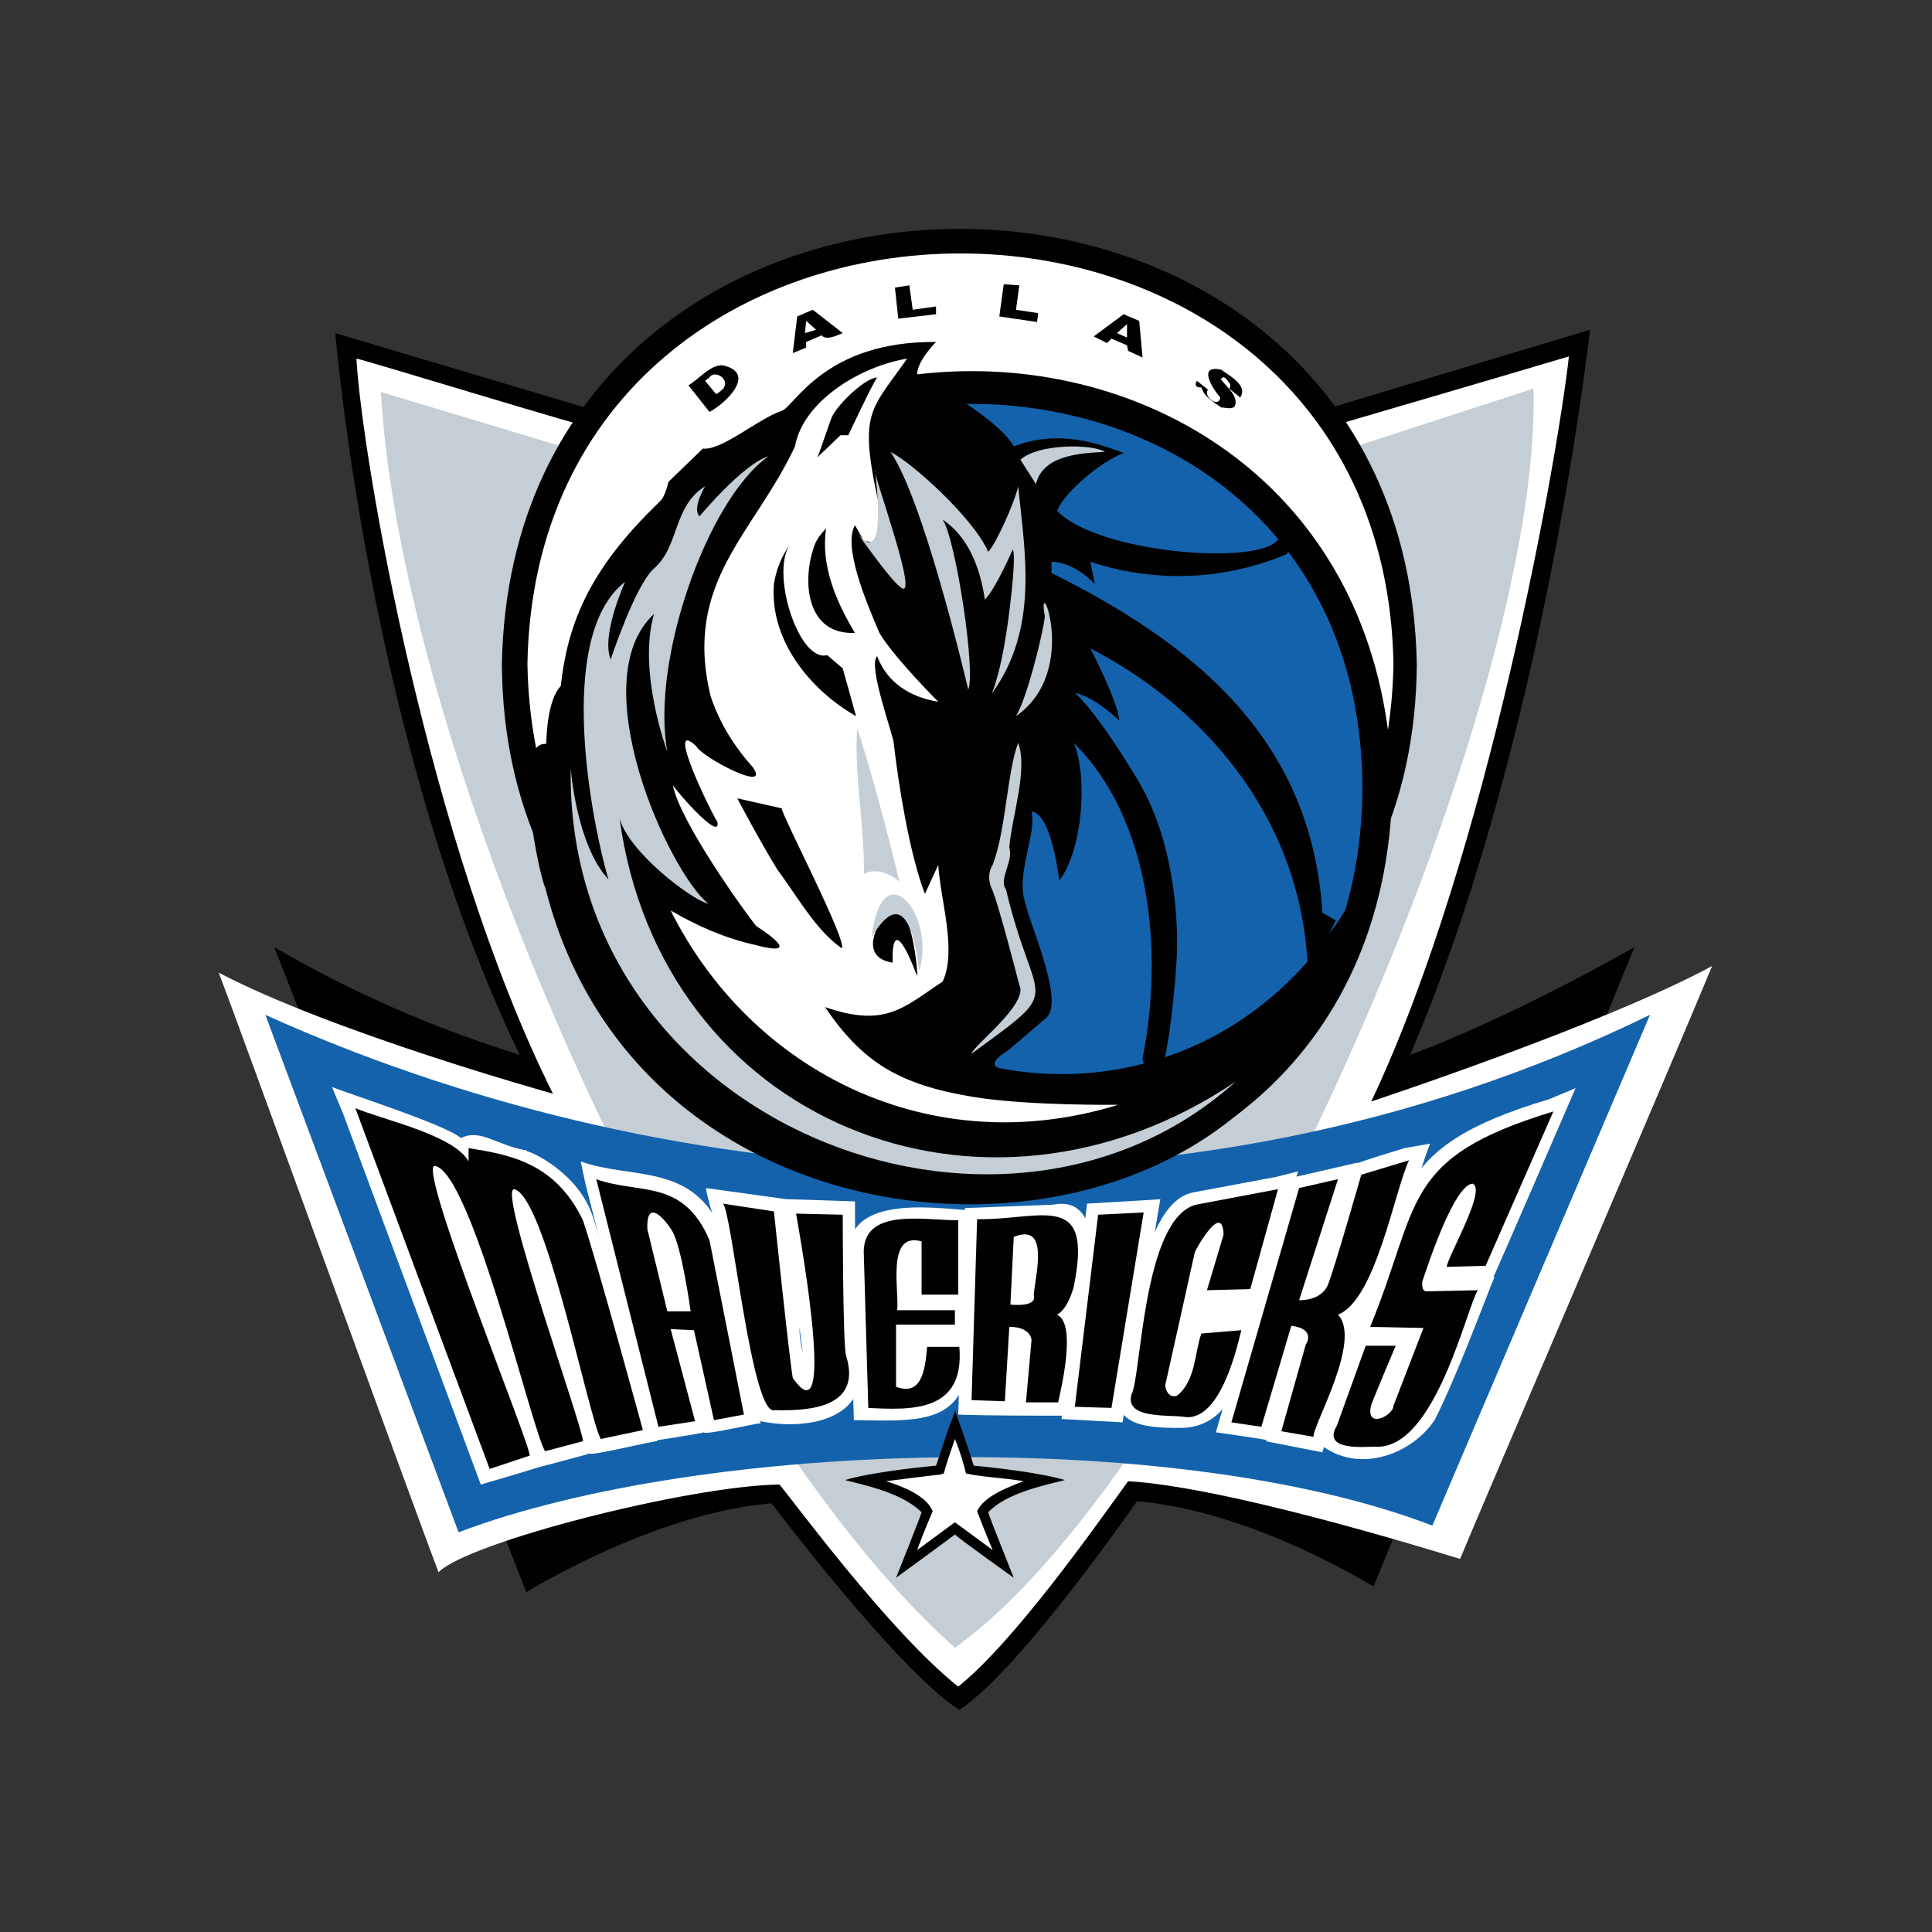
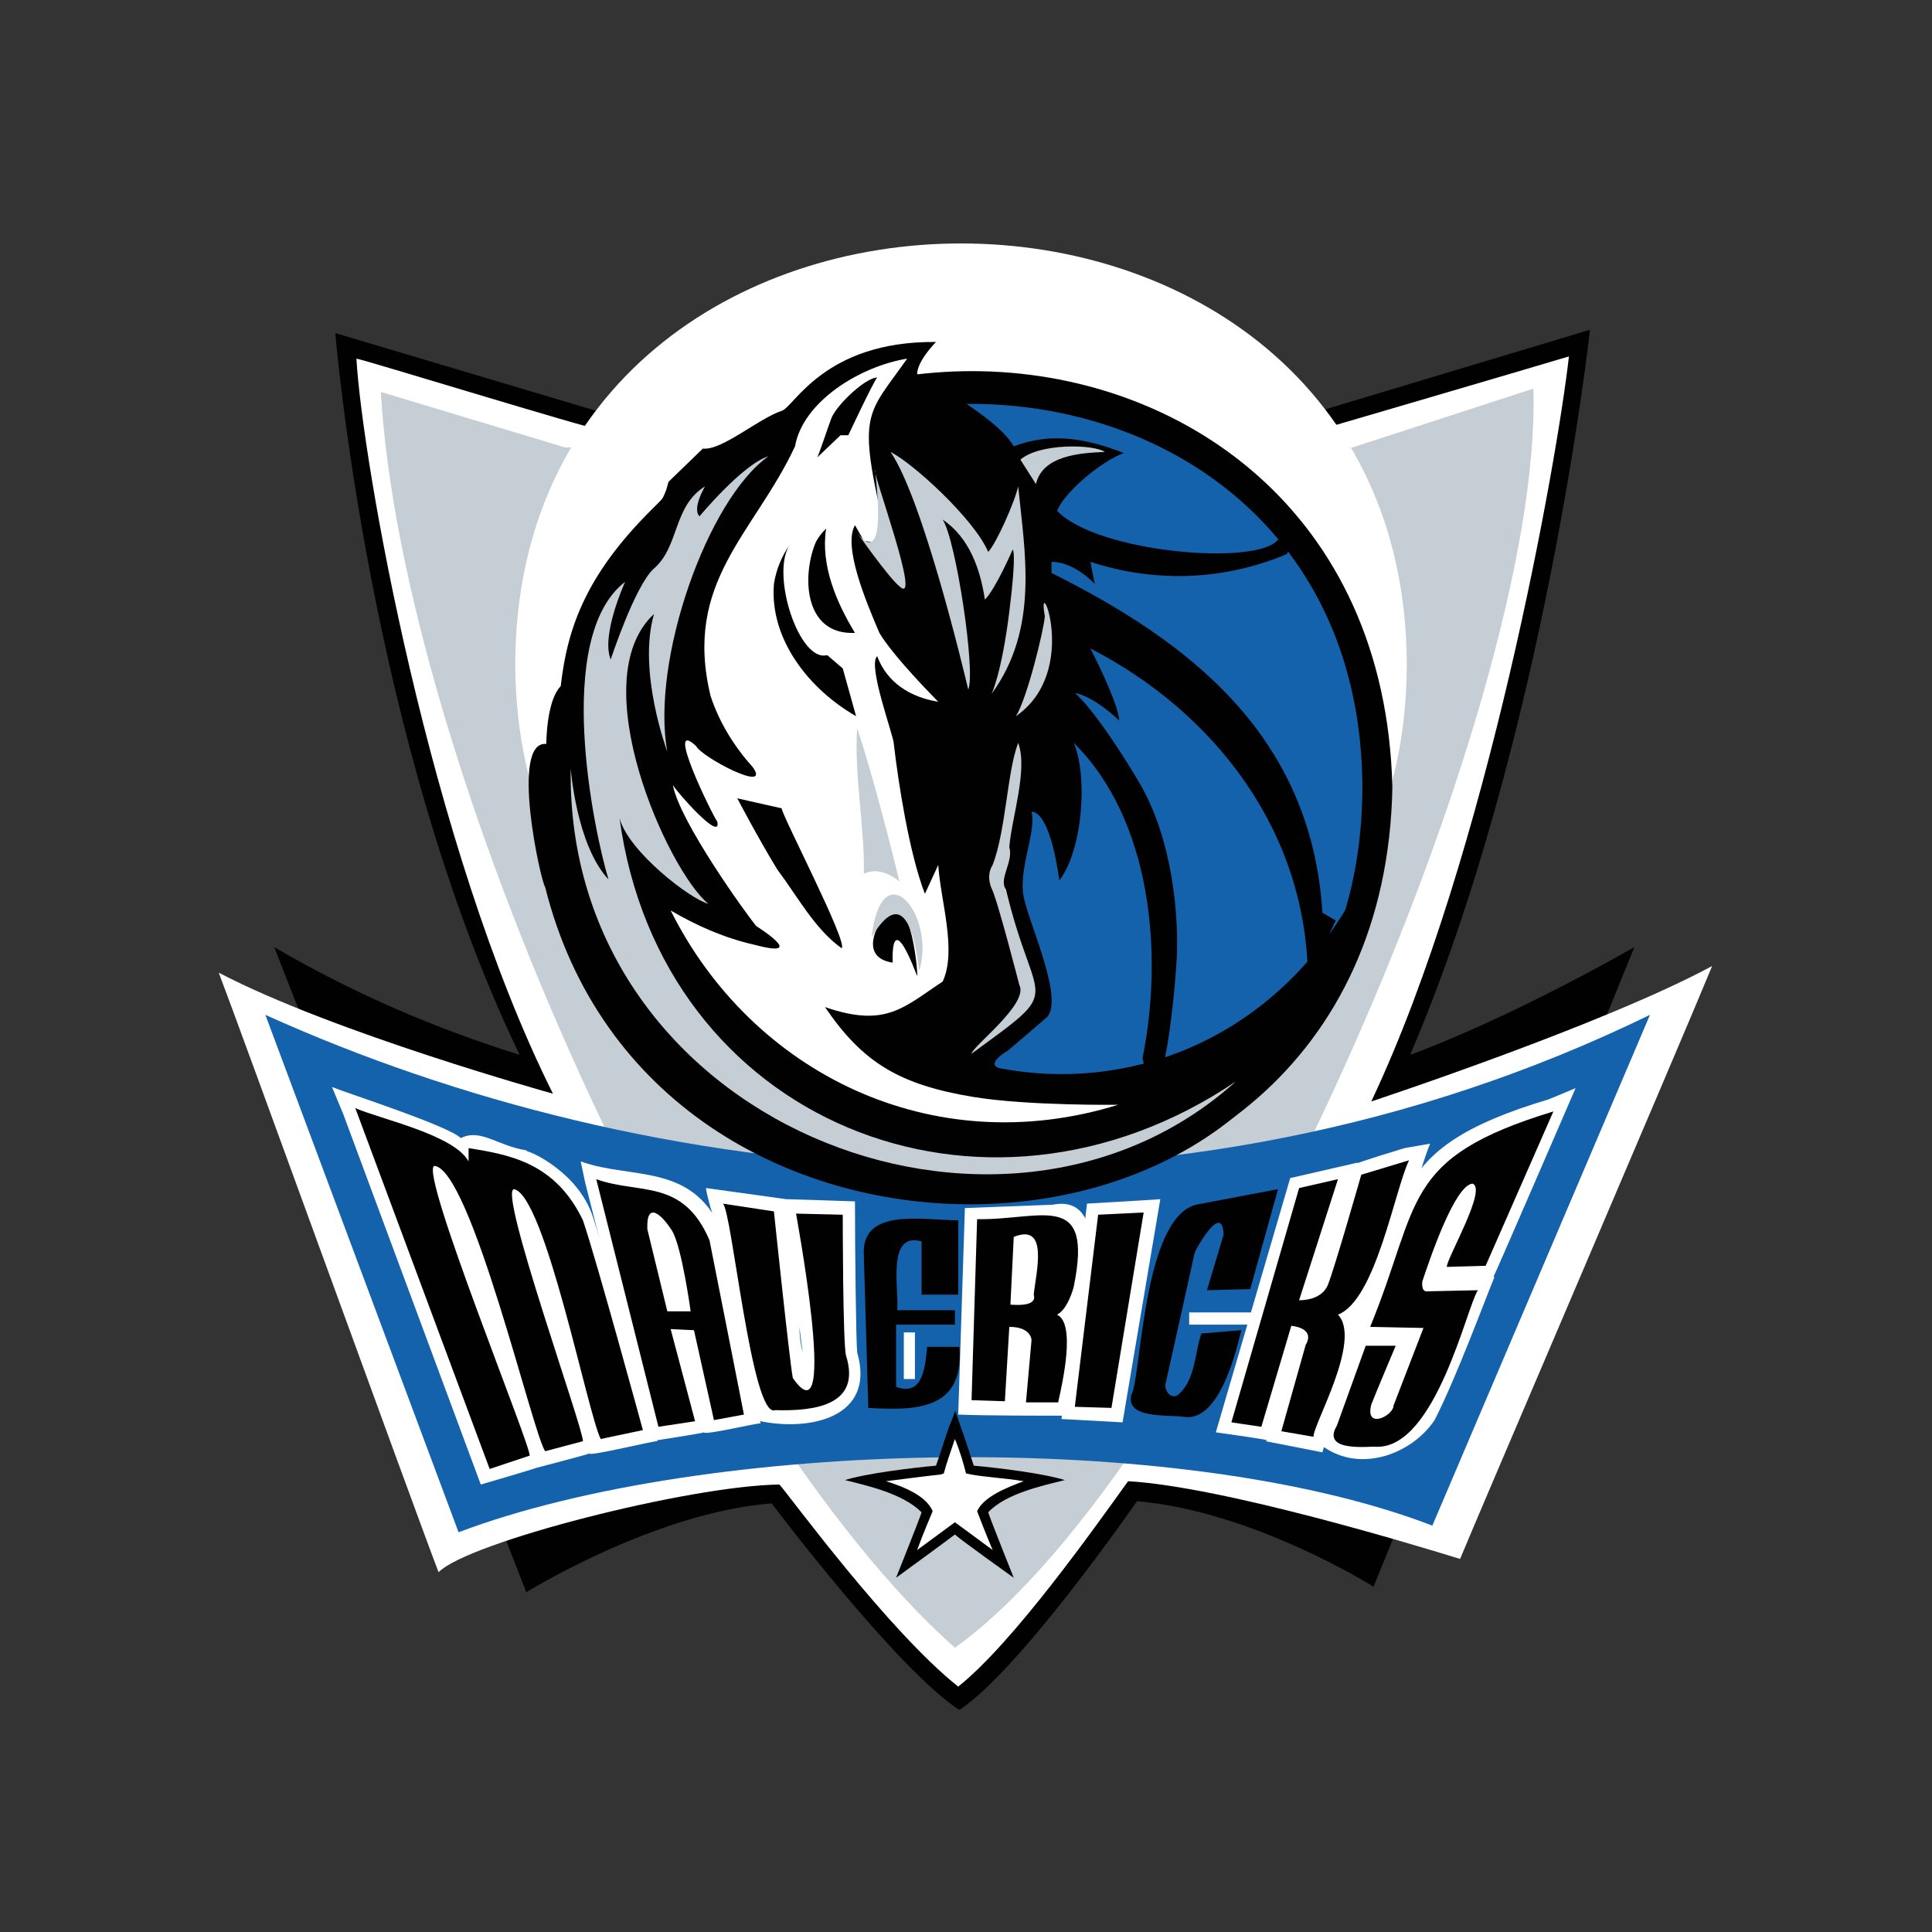
<svg xmlns="http://www.w3.org/2000/svg" version="1.1" id="Layer_1" x="0" y="0" width="174" height="174" style="enable-background:new 0 0 174 174" xml:space="preserve">
  <rect width="100%" height="100%" fill="#333333" stroke="none" />
  <style>.st0{fill:#010101}.st1{fill:#fff}.st2{fill:#c4ced4}.st3{fill:#1462ac}</style>
  <path class="st0" d="M30.2 30s3 36.8 16.6 65c-7.7-2.4-15.1-5.6-22.1-9.7l22.7 58.1s11.6-7.2 22.1-8c0 0 11.3 15 16.9 18.6 5.5-3.6 16-18.8 16-18.8 10.5.9 21.3 7.7 21.3 7.7l23.5-57.6C135 92.2 127 95 127 95c12.1-28.2 16.2-65.3 16.2-65.3L118.9 37H53.7l-23.5-7z" />
  <path class="st1" d="M53.7 38.6h65.5s18.1-5.3 22.1-6.5c-1 9-7.3 44.9-17.8 67.1 0 0 20.9-6.9 30.7-12.2-3 7.3-21.4 50.2-22.7 53.4-3.9-1.2-21.3-6.5-29.9-7-3.1 4.3-10.3 14.5-15.3 18.5-6.3-5-15.2-17.2-16.1-18.2-8.1.1-28.1 5.2-30.7 7.9-2.3-6-18.1-49.6-19.8-54C30 93 49.8 98.5 49.8 98.5 38.6 76.1 32.6 41.2 32.1 32.3c.4 0 21.2 6.4 21.6 6.3z" />
  <path class="st2" d="m34.3 35.3 16.6 5h70.9l16.3-5.3c.9 28.8-29.3 97.1-52.1 113.4-23.3-20.7-49.8-79.9-51.7-113.1z" />
  <path class="st3" d="M23.9 91.4c34.3 15.5 81.6 21 124.7 0l-19.6 46c-22.9-8.8-65.5-7.8-87.7.6L23.9 91.4z" />
  <path class="st1" d="M126.7 59.8c-.2-50.5-80.1-50.5-80.3 0 .2 50.4 80.2 50.6 80.3 0z" />
-   <path class="st0" d="M45.2 59.8c.3 52 82.1 52 82.4 0-1-52.3-81.4-52.2-82.4 0zm2.3 0c.9-49.3 77.1-49.3 78 0-.9 49.3-77.1 49.3-78 0z" />
  <path class="st3" d="M124.1 70.9c-.2 47.8-73.1 47.7-73.1-.1.2-47.7 72.9-47.8 73.1.1 0-.1 0 0 0 0z" />
  <path class="st0" d="M125.4 70.9c-.9 49.7-74.9 49.7-75.7-.1 1.3-49.9 74.5-49.8 75.7.1zm-2.7 0c-.2-46.1-70.4-46-70.5.1.2 46.1 70.4 46.1 70.5-.1z" />
  <path class="st0" d="M84.3 30.8s-1.7 1.7-1.7 2.9c0 0 7.2 3.8 8.7 6.5 3.4-1.3 6.6-.7 9.9.6-2.1.8-5.3 3.5-6 5.2 3.6 3.8 18.1 5 19.9 2.6l1.2.5-.4.8c-5.7 2.4-11.9 2.6-17.7.7l.4 2s-1.8-2-3.9-2v1c12.2 6.1 23.4 14.5 24.4 30.6l1.2.7-2.5 5.3c-.1-13.6-8.7-24.2-19.6-29.8 0 0 2.5 4.8 2.6 6.5 0 0-2.1-2.1-4-2.5 0 0 1.8 1.4 5.7 7.9 3.9 6.5 3.5 15.2 3.5 15.2.1-.1-.7 12.4-2.4 13.1l-.7-3.3c1.9-9.4.8-21.5-6.2-28.4 1.3 3 .8 9.7-1.3 12.4 0 0-.7-6.1-2.5-6.2.5 1.9-1.4 5.5-.6 8.1.5 2.2 3.5 8.8 2 10.4-.8.7-3.5 3-3.5 3s-2.1 1.2-.8 1.6c11.4 2.2 23.9-2.3 31.2-14.3-3.7 34.7-62.4 36.8-72.1-2-.4-.5-3.2-13.2.1-12.9 0 0 0-3.9 1.3-5.2.6-5.3 2.3-10.3 8.9-16.6.5-.4.8-1.8.8-1.8l3.1-3c1.7.2 5-2.7 7.1-3.4 1.1-.3 3.8-6.3 13.9-6.2z" />
  <path class="st1" d="M87.7 98.8c-6.7-1.1-10-3.1-13.4-8.1 5.5 1.9 7.1 0 10.6-2.3 1.3-2.8-.2-7.3-.4-10.5l-1.2 2.6c-1.4-3.6-2.4-10-2.8-13.5 0-.7-2.4-7.1-1.5-7.9.9 2.4 3 3.7 5.5 4.1 0 0-4-4-5.3-6.2-1.2-2.8-3.3-7.8-2.2-9.7l.8 1.4 2.2.4c-2.9-12.1-2.1-11.4 1.7-16.8-4.3.7-9.4 3.9-10.1 7.9-3.7 7.9-10.1 12.2-7.6 22.5.8 2.4 2.1 4.5 3.8 6.4 1.7 2.4-4.6-.9-5.1-1.9-2.9-2.7 1.4 6.1 1.9 6.8.4 1.9-3.6-2.6-4-3.3.6 3.3 6.6 11.6 7.5 12.7 0 0 4.8 3-.1 1.7-2.7-.6-5.2-1.7-7.6-3.1 7.3 14.6 23.5 22.7 40.3 17.5 0 0-8.1.1-13-.7zM79.3 83c2.6-4.4 3.4 4.6 3.3 4.9-2.5-6.5-2.2-1.2-2.2-1.2-3.2-.5-1.1-3.7-1.1-3.7zm-4.4-45.4C75.5 36.3 78 34 79 34c-.4.5-2.6 5.2-2.6 5.2h-.7l-2.1 2c.1-.1 1.1-3.1 1.3-3.6zM73.4 49c.2-.5.6-1 1-1.4-.5 3.3.9 6.6 2.6 9.4-4.5.2-4.8-4.9-3.6-8zm-3.7 3.6c.2-1.3.7-2.5 1.4-3.5-1.7 2.7.9 10.6 3.4 9.9l1.4 1.2 1.2 4.3c-4.2-2.4-7.8-6.9-7.4-11.9zm.3 25.7c-1.6-2.6-3.6-6.4-3.6-6.4l4 .9c0 .6 6 12.1 5.4 12.6-2.4-1.7-4-4.7-5.8-7.1z" />
  <path class="st2" d="M63.5 43.8s-1.2 2-.5 2.7c0 0 3.9-4.7 6.2-5.4-5.5 3.9-10.6 18.4-9.1 26.6 0 0-2.7-7.2-1.2-12.4-6.5 6 1.3 23.2 4.9 26.1-1.6-.4-7.2-4.7-8-7.7 3.7 27.3 32.7 39.1 55.5 23.7-21.2 19.1-60.4 3.7-59.9-28.2 0 0 .5 6.9 3.4 10-1.3-4.3-5-21.8 1.5-26.8 0 0-2.2 4.8-1.3 7 0 0 2.2-6.7 3.9-8.2 2.3-2 1.7-5.6 4.6-7.4z" />
  <path class="st2" d="M77.8 78.7c.1-4-.9-9.1-.6-13.1 1.2 3.5 3.1 10.8 3.8 13.8 0 0-1.6-1.5-3.2-.7zm.7 5.7c.9-7.8 5.8-2.1 4.3 3-.1 0-.7-9-4.3-3zm13.4-43 1.4 2.2c.6-2.6 4-2.8 6.2-2.9-1-.7-5.9-.8-7.6.7zM89 49.7c.7-.7 2.4-4.5 2.7-5.9.6 6 1.9 12.8-2.4 18.7 0 0 .9-1.8 1.6-7.4s.3-5.6.3-5.6-1.5 3.5-2.5 4.5c-.4-2.7-1.4-5.6-3.8-7.2 1.2 1.8 3 13.8 2.3 15.3-.4-1.7-4.1-17.2-7-21.4 2 1 7.5 6 8.8 9zm-12-2s3 4.8 1.8-5.4c-.3.1 4.3 12.5 2.2 10.5-1-.8-4-5.1-4-5.1zm17.1 7.8c-.8-4.5 3.3 4.9-2.6 9 1-1.6 2.5-7.7 2.6-9zm-6.6 39.4c8.6-6.3 5.7-3.8 3.1-14.8-.7-.9.7-2.5.3-3.8.2-2.6 1.7-7 .8-9.4-1 2.6-1.1 7.9-2.3 11-.4.6-.4 1.4-.1 2.1.5.9 2.5 8.7 2.5 8.7.9 1.7-4.2 5.5-4.3 6.2z" />
-   <path class="st0" d="M62 34.7c.9-.5 2-1.9 3.1-1.8 3.1.7.3 3.4-1.2 4.2L62 34.7zm1.5-.4 1 1.2c.2-.1.7-.5.7-.6.5-.8-.9-1.7-1.4-.8-.1 0-.3.2-.3.2zM74 30.2l-1.4.6v.5l-1.2.5.4-3.3 1.4-.6 2.7 2.1c-.5.2-1.5.7-1.9.2zm-.5-.5-.9-.8-.1 1.1 1-.3zm7.1-3.8 1.3-.2.3 2.2 2.1-.3v.7l-3.4.4zm9.8-.3 1.4.1-.3 2.2 2 .3-.1.8-3.4-.5zm11.1 5.5-1.4-.6-.4.4-1.2-.6 2.7-2 1.4.6.3 3.3-1.3-.6-.1-.5zm0-.7v-1.2l-.9.8.9.4zm6.3 3.9 1 .8c-.5.6 1 1.7 1.1.7-.7-.8-2.1-3 .1-2.5.8.6 2.4 1.4 1.7 2.5l-1-.8c.1-.1.1-.2.1-.4-.2-.2-.5-.9-.8-.5-.1.1-.1.1 0 .1.5.7 1.6 1.5 1.2 2.4-.3.3-.8.1-1.2.1-.7-.5-1.5-.9-1.8-1.8-.6 0-.6-.3-.4-.6z" />
  <path class="st1" d="m30.9 100.3 12.4 33.4s4.8-1.4 5-1.5c0 0 4.6-1.2 4.8-1.3-.1.3 6-1.2 6.1-1.1-.3-1.3-4.4-15.9-5.8-20.2-1.3-4-5.6-5.9-5.9-5.9l-.1-.1c-2.6-.4-4.1-2-5.9-1.1-1.1-1.1-10.1-4-11.6-4.6l1 2.4z" />
  <path class="st1" d="m52.7 106.5 5.9 23.3s4.6-.7 4.8-.8c0 .3 5-.9 5.1-.8-.2-1.2-2.5-13.2-3.3-16.9-2.6-6.7-8.2-5-12.9-6.7l.4 1.9zm2.7 1.2c4.2 1.3 5.2 0 7.5 4.2.5 2.4 2.2 11.3 2.9 14.5l-.6.1c-.4-1.6-1.7-7.8-1.7-7.8l-4.6-.3s1.8 6.9 2.3 8.6c-.4.1-.6.1-1 .1-.4-1.5-4.1-16.5-4.8-19.4z" />
  <path class="st1" d="M58.2 108.1c-3 1.3.9 9 .9 11.1h4.3c-.4-2.7-.6-11.3-5.2-11.1zm1.5 3.7c.4 1.1.7 2.2.9 3.4-.5-1.6-.6-2.3-.9-3.4zm4.3-3c.9 2.2 2.2 16.8 4.5 19.2 4.4.9 10.4-.3 8.7-6.2-.1-.8-.2-9.2-.2-13.6 0 0-5.8-.2-6.2-.2l-7.2-1c-.1 0 .4 1.8.4 1.8zm5.5 16.7c-.2-1.2-2.1-11.6-2.9-15.7.9.1 1.4.2 2.1.3.8 4.4.6 13.5 2.5 15.9-.5.1-1 .1-1.5.1-.1-.2-.2-.4-.2-.6zm2.5-6c.1.9.2 1.7.3 2.3-.2-.7-.3-1.5-.3-2.3zm2.5 4.5c.3-2.7-1-9.6-1.6-13.6.6.1 1.1.1 1.7.1-.6 4.2 1.7 15.6-.9 15.2.5-.5.7-1.1.8-1.7z" />
-   <path class="st1" d="m76.5 113.1.4 14.8c6.5.1 10.7.5 10.5-7.7h-.3v-2.4h.2l.2-8.8c-2.2 0-11.5-1.8-11 4.1zm3.9-2.1h.4c-2.1.9-1.1 5.6-1.3 7.3h-.1v7.4H79c.4-3.5-2-14.9 1.4-14.7zm3.6.8v-.8c.4 0 .8.1 1.1.1-.1 1.2-.1 3.2-.1 4.4h-1v-3.7zm-1.7 8.7c-.2.7-.3 3.1-.6 3.4v-3.4h.6zm2.7 1.9c0 1.1-.6 2.1-1.5 2.7.6-1 .8-1.3.8-2.8.2.1.5.1.7.1z" />
  <path class="st1" d="m94.8 108.5-7.9.3-.6 18.6c2.2.1 7.5.1 9.9.1.6-2.9 1.6-6.1.6-9 .6-.7.9-1.6 1.3-2.4.3-2.1 1.1-8.5-3.3-7.6zm0 2.2c2 .2.7 4.1.8 5.1-.3 1.9-2.1 2.1-3.7 2.9-.6-.2-1.4-.1-2-.1 0 0-.3 5.1-.4 6.7-.3 0-.5 0-.8-.1.1-1.8.4-12.4.4-14.2 1.5-.1 5.7-.3 5.7-.3zm-.9 10.1c0-.8-.4-1.4-1-1.8.8.2 1.4.4 1.6.4.7 1.8-.1 3.9-.3 5.7h-.7l.4-4.3z" />
  <path class="st1" d="m90.8 110.4-.7.3-.4 7.9c1.5.3 4.8.3 4.3-2 .5-2.7 1.1-7.9-3.2-6.2zm12.2-2.3-5.1.3-2.3 19.4 5.5.3 3.4-20.1-1.5.1zm-1.3 2.3c-.4 2.2-2.3 13.7-2.6 15.2-.3-.1-.7-.1-1-.1.2-2 1.7-13.6 1.8-15.1.6.1 1 0 1.8 0z" />
-   <path class="st1" d="m114.9 106-7.5 1.4c-5.1 1.1-5.8 15.2-6.6 17.9-.7 3.4 3.4 3.3 5.8 3.3 5-.3 5.4-6.2 6.7-9.9l-5.9.1c.1-.5-.1.3.1-.2.4 0 5.9-.2 5.9-.2l3.5-12.9-2 .5zm-6.7 3.6c-.8.8-1.3 1.9-1.9 2.8-.9 4.4-2.5 11.1-2.6 11.6v-.1c-.3.8.1 1.7.7 2.2-.6-.1-1.2-.1-1.4-.2v-.4c1-1.2 1.1-15.2 5.2-16.2v.3zm5.4-1c-.6 2-1.4 5.3-1.7 6.4-.5 0-.8.1-1.5.1.5-3 2-4.3.1-5.9 1.2-.3 1.9-.4 3.1-.6zm-3.3 12.3c-.6 1.7-1 5-3.4 5.5 1.7-1.5 1.3-2.9 2.1-5.4.4 0 .9 0 1.3-.1z" />
  <path class="st1" d="M126.5 103.4s-4.3 1.3-4.3 1.4l.1-.1-6.1 1.4-6.7 22.9s4.3.6 4.6.7l-.1.1 5.1 1c.4-1.8 4.4-8.8 3-11.8 2.4-1.2 5.7-13.7 6.7-16l-2.3.4zm-7.7 4.4c-.9 2.6-3.3 10.4-3.3 10.4h.1c-.1.1-2.2 7.4-2.7 9-.2-.1-.3-.1-.5-.1.6-2.2 5.3-18 5.6-19.1.2-.1.5-.2.8-.2zm6.3-1.5c-.9 2.7-3 8.7-3 9-.6.9-1.4 2.3-2.6 2.4 2.1-1.7 2.8-7.9 4-10.8.4-.3 1-.5 1.6-.6zm-6.5 11.7c3 2.7-.4 6.9-1.2 10.1-.3-.1-.4-.1-.7-.1.5-1.7 1.8-6.2 1.8-6.4.4-.5.3-1.4.2-2-.5-.8-1.3-1.3-2.2-1.4.1 0 .2 0 .3.1.6-.1 1.2-.1 1.8-.3z" />
  <path class="st1" d="M139.5 99c-15.4 4.6-12.4 9.4-17.8 21.5h.2c-.4 1.8-3.8 8.1-2.7 9.8 3.4 2.4 8 .6 10-2.4 2-3.9 4.6-11 5.4-12.9h-.1c.1-.1 7.4-17 7.4-17l-2.4 1zm-1.7 3.1c-1.4 3.1-4.3 9.8-4.8 10.8-.4 0-.5.1-1.1.1.8-1.9 1.8-4.8 2-4.9.8-2.6-1.9-3.4-3.4-1.4-.9 3.1-6.1 10.3-1.7 10.7l-.2.1s1.5-.1 2.8-.1c-2.3 5-3.3 13.1-10 11.6.1-.1.1-.2.1-.3 0 0 1.9-5.2 2.3-6.4h.2c-.8 2.1-1.6 3.3-1.8 4.8.1 2.9 4 1.6 4.2 0-.1-.1 3.3-8.5 3.3-8.6 0 0-3.4-.1-4.8-.1 3.3-8.3 3.4-14 12.9-16.3zm-76.7 13.2h-1.8v-3.9h1.8zm21.3 8.9h-1V120h1z" />
  <path class="st1" d="M122.8 119.7h-.9v-1.5h.9zm-9.7-.4h-6v-1.1h6z" />
  <path class="st0" d="M44.1 132.3 32 99.8c2.3 1 8.9 2.4 10.2 4.8v-1.2c3.7.6 7.8 1.3 10.3 6.5 1.2 3.5 5.4 18.9 5.4 18.9l-3.8.8c-1.2-2.4-5-21.9-7.8-22.5-1.5 0 6.3 21.7 6.2 22.7l-3.4.9c-1.1-1.5-6.7-25.5-10-25.7-1.3.7 8.8 25.4 8.6 26.1l-3.6 1.2zm20.2-4.4 2.7-.5s-2.5-12.7-3.1-15.7c-2.4-5.6-6.3-4.1-10.2-5.5l5.6 22.3 3.3-.5-2.2-8.3 2.1.1 1.8 8.1zm-4.2-9.8-1.8-7.4c-.1-2.6 1.3-1.3 2.2.1s1.7 7.3 1.7 7.3h-2.1zm5-9.7 4.6.7s1.4 13.4 1.7 15c4.3 6.2.1-15.7.3-14.8l4.2.1s0 11.7.3 12.7c1.4 4.5-2.9 5-6.4 4.9-2.1.8-3.9-18.1-4.7-18.6zm21.2 1.5v6.7H83v-4.8c-3.2-.9-2 4.4-2.2 6.2H86v1.3h-5.3v5.6c2.2.8 2.6-1.2 2.8-3.6h2.9c.5 5.9-4.3 5.7-8.2 5.5l-.4-13.7c-.3-4.4 5.3-3.2 8.5-3.2zm10.4 6c1.8-8.8-2.9-6-8.7-6.1l-.5 16.3 3 .1.4-6.7c2 0 2 1.2 2 1.2l-.5 5.6h2.9c.4-1.8 1.6-7.1-.1-7.9 1-.5 1.5-2.5 1.5-2.5zm-5.7 1.6.3-6.1c3.2-1.3 2 3.2 1.8 5.2 0 .1.5 1.1-2.1.9zm7.9-8.1 4.1-.2-2.9 17.6-3.3-.1zm9.8 6.8 3.9-.1 2.5-9-7.4 1.4c-4.8 1.3-4.9 15.5-5.8 17.1-.6 2.2 3.3 1.8 4.7 2 3.5.6 5-7.2 5.2-7.8l-3.6.3c-.6 1.6-.5 4.3-2.2 5.6-.8.3-1.2-.8-1-1.2.1-.4 2.6-11.7 2.6-11.7 0-.1 2.5-4.7 2.6-1.6l-1.5 5zm8.3-9.2 3.5-.8-3.5 10.9s2 .1 2.6-1.4 3-9.9 3-9.9l4.3-1.3c-1.3 2.7-3 12.6-6.4 13.9 2.2 2.3-2.3 10-2.2 11l-2.9-.5 2.2-7.8s1-1.4-1.3-1.7l-2.7 9.1-2.7-.4L117 107zm13.3 7.1 3.5-.1 6.1-13.9c-13.8 4.2-11.9 8.2-16.5 19.4l4.8.1-2.7 7c0 .9-2.6 2.2-2-.1.3-.8 2.2-5.3 2.2-5.3H123l-2.6 7.2c-1.5 2.5 3.2 1.8 3.6 1.9 5.3.1 8.1-12.6 9.1-14.1l-4.6.1s-.5.1-.4-.9c.7-2.1 2.9-8.6 4.5-8.8 1.4.4-2.3 6.7-2.3 7.5z" />
  <path class="st1" d="m86.1 137.7-4.3 3.1 1.8-4.7c-1-1.7-5.6-2.9-5.6-2.9 1.2-.4 6.8-.9 6.8-.9.2-.9 1.4-4 1.4-4s1.2 3.1 1.4 4c0 0 5.6.6 6.8.9 0 0-4.6 1.2-5.6 2.9l1.8 4.7-4.5-3.1z" />
  <path class="st0" d="M85.6 128.2c-.1.1-.9 2.7-1.3 3.8-2.2.2-6.3.7-8.2 1.3 2 .5 5.2 1.2 6.9 2.9-.1.4-2.3 5.9-2.3 5.9s4.8-3.5 5.3-3.9c.4.4 5.3 3.9 5.3 3.9s-2.2-5.5-2.3-5.9c1.6-1.7 4.9-2.4 6.9-2.9-1.9-.6-6-1.1-8.2-1.3-.7-2.2-1.2-3.6-1.7-5 .1 0-.4 1.2-.4 1.2zm-.9 4.6.3-.1c.2-.8.6-1.9 1-3.1.5 1.2.8 2.3 1 3.1 1.2.3 3.4.4 5.2.7-1.6.6-3.6 1.4-4.2 2.7 0 0 .8 2.1 1.4 3.5-1.2-.9-3.4-2.5-3.4-2.5l-3.4 2.5c.5-1.4 1.4-3.5 1.4-3.5-.6-1.4-2.6-2.2-4.2-2.7 1.6-.2 3.9-.5 4.9-.6z" />
</svg>